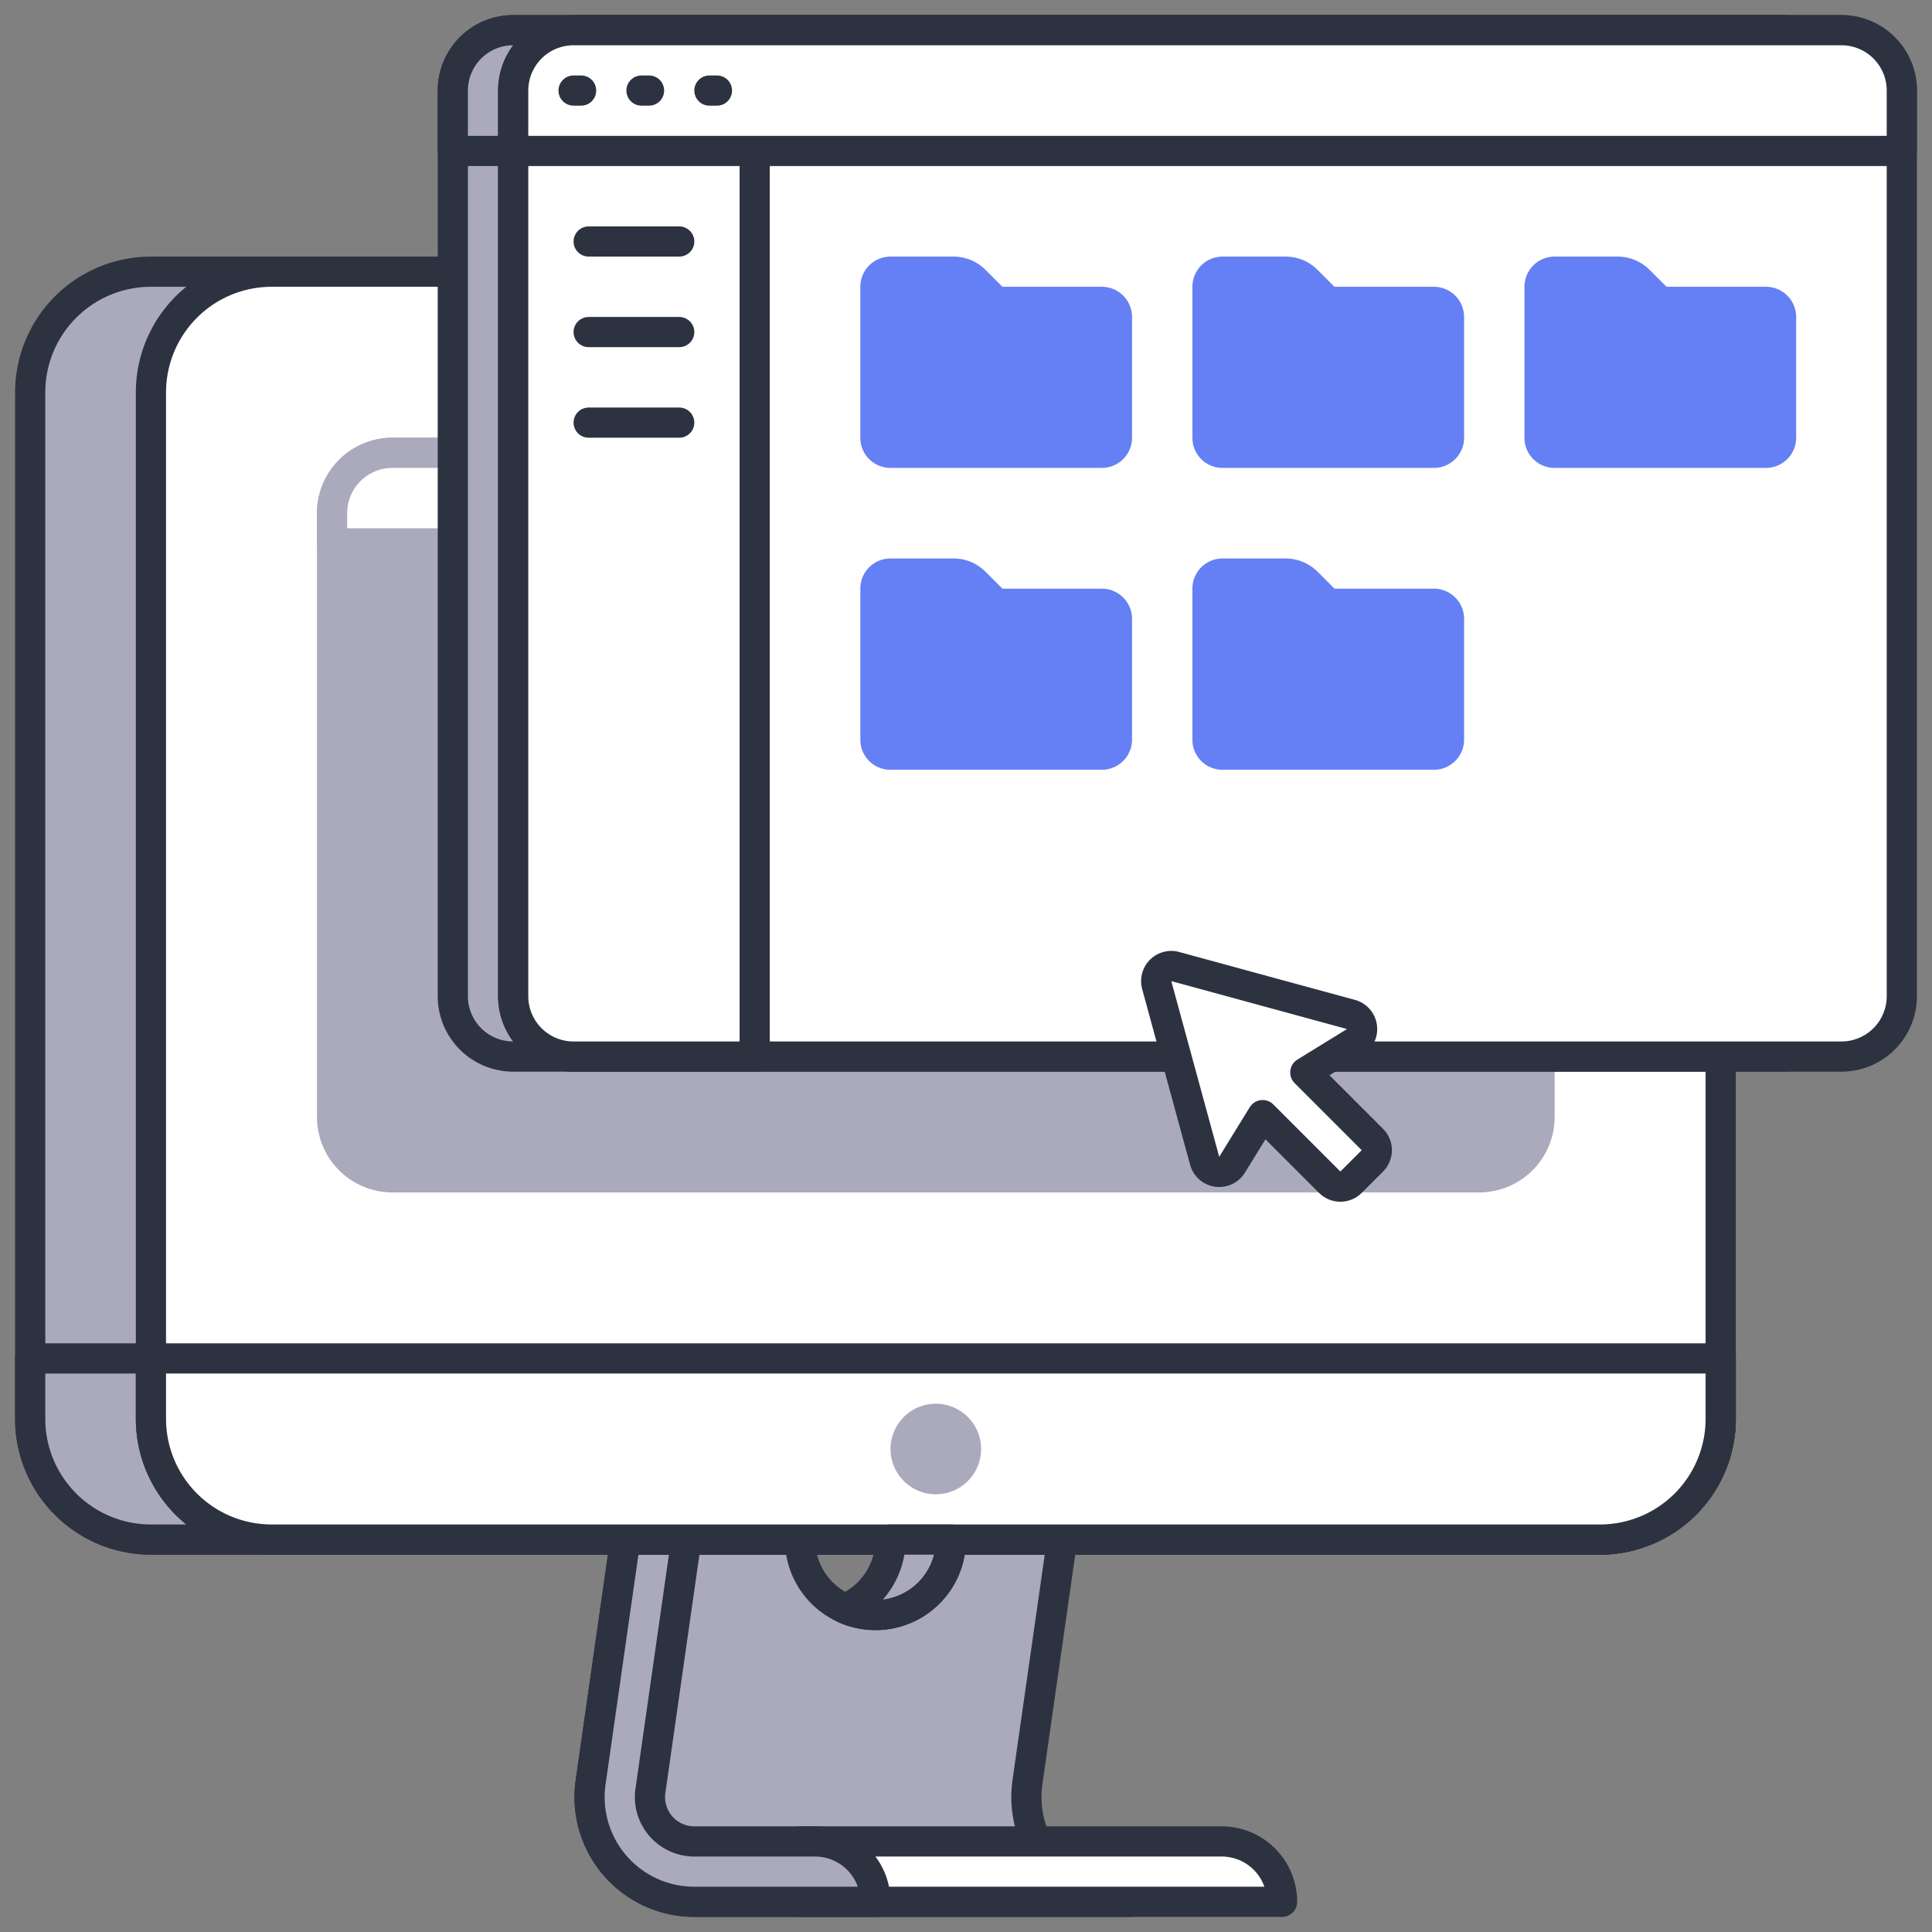
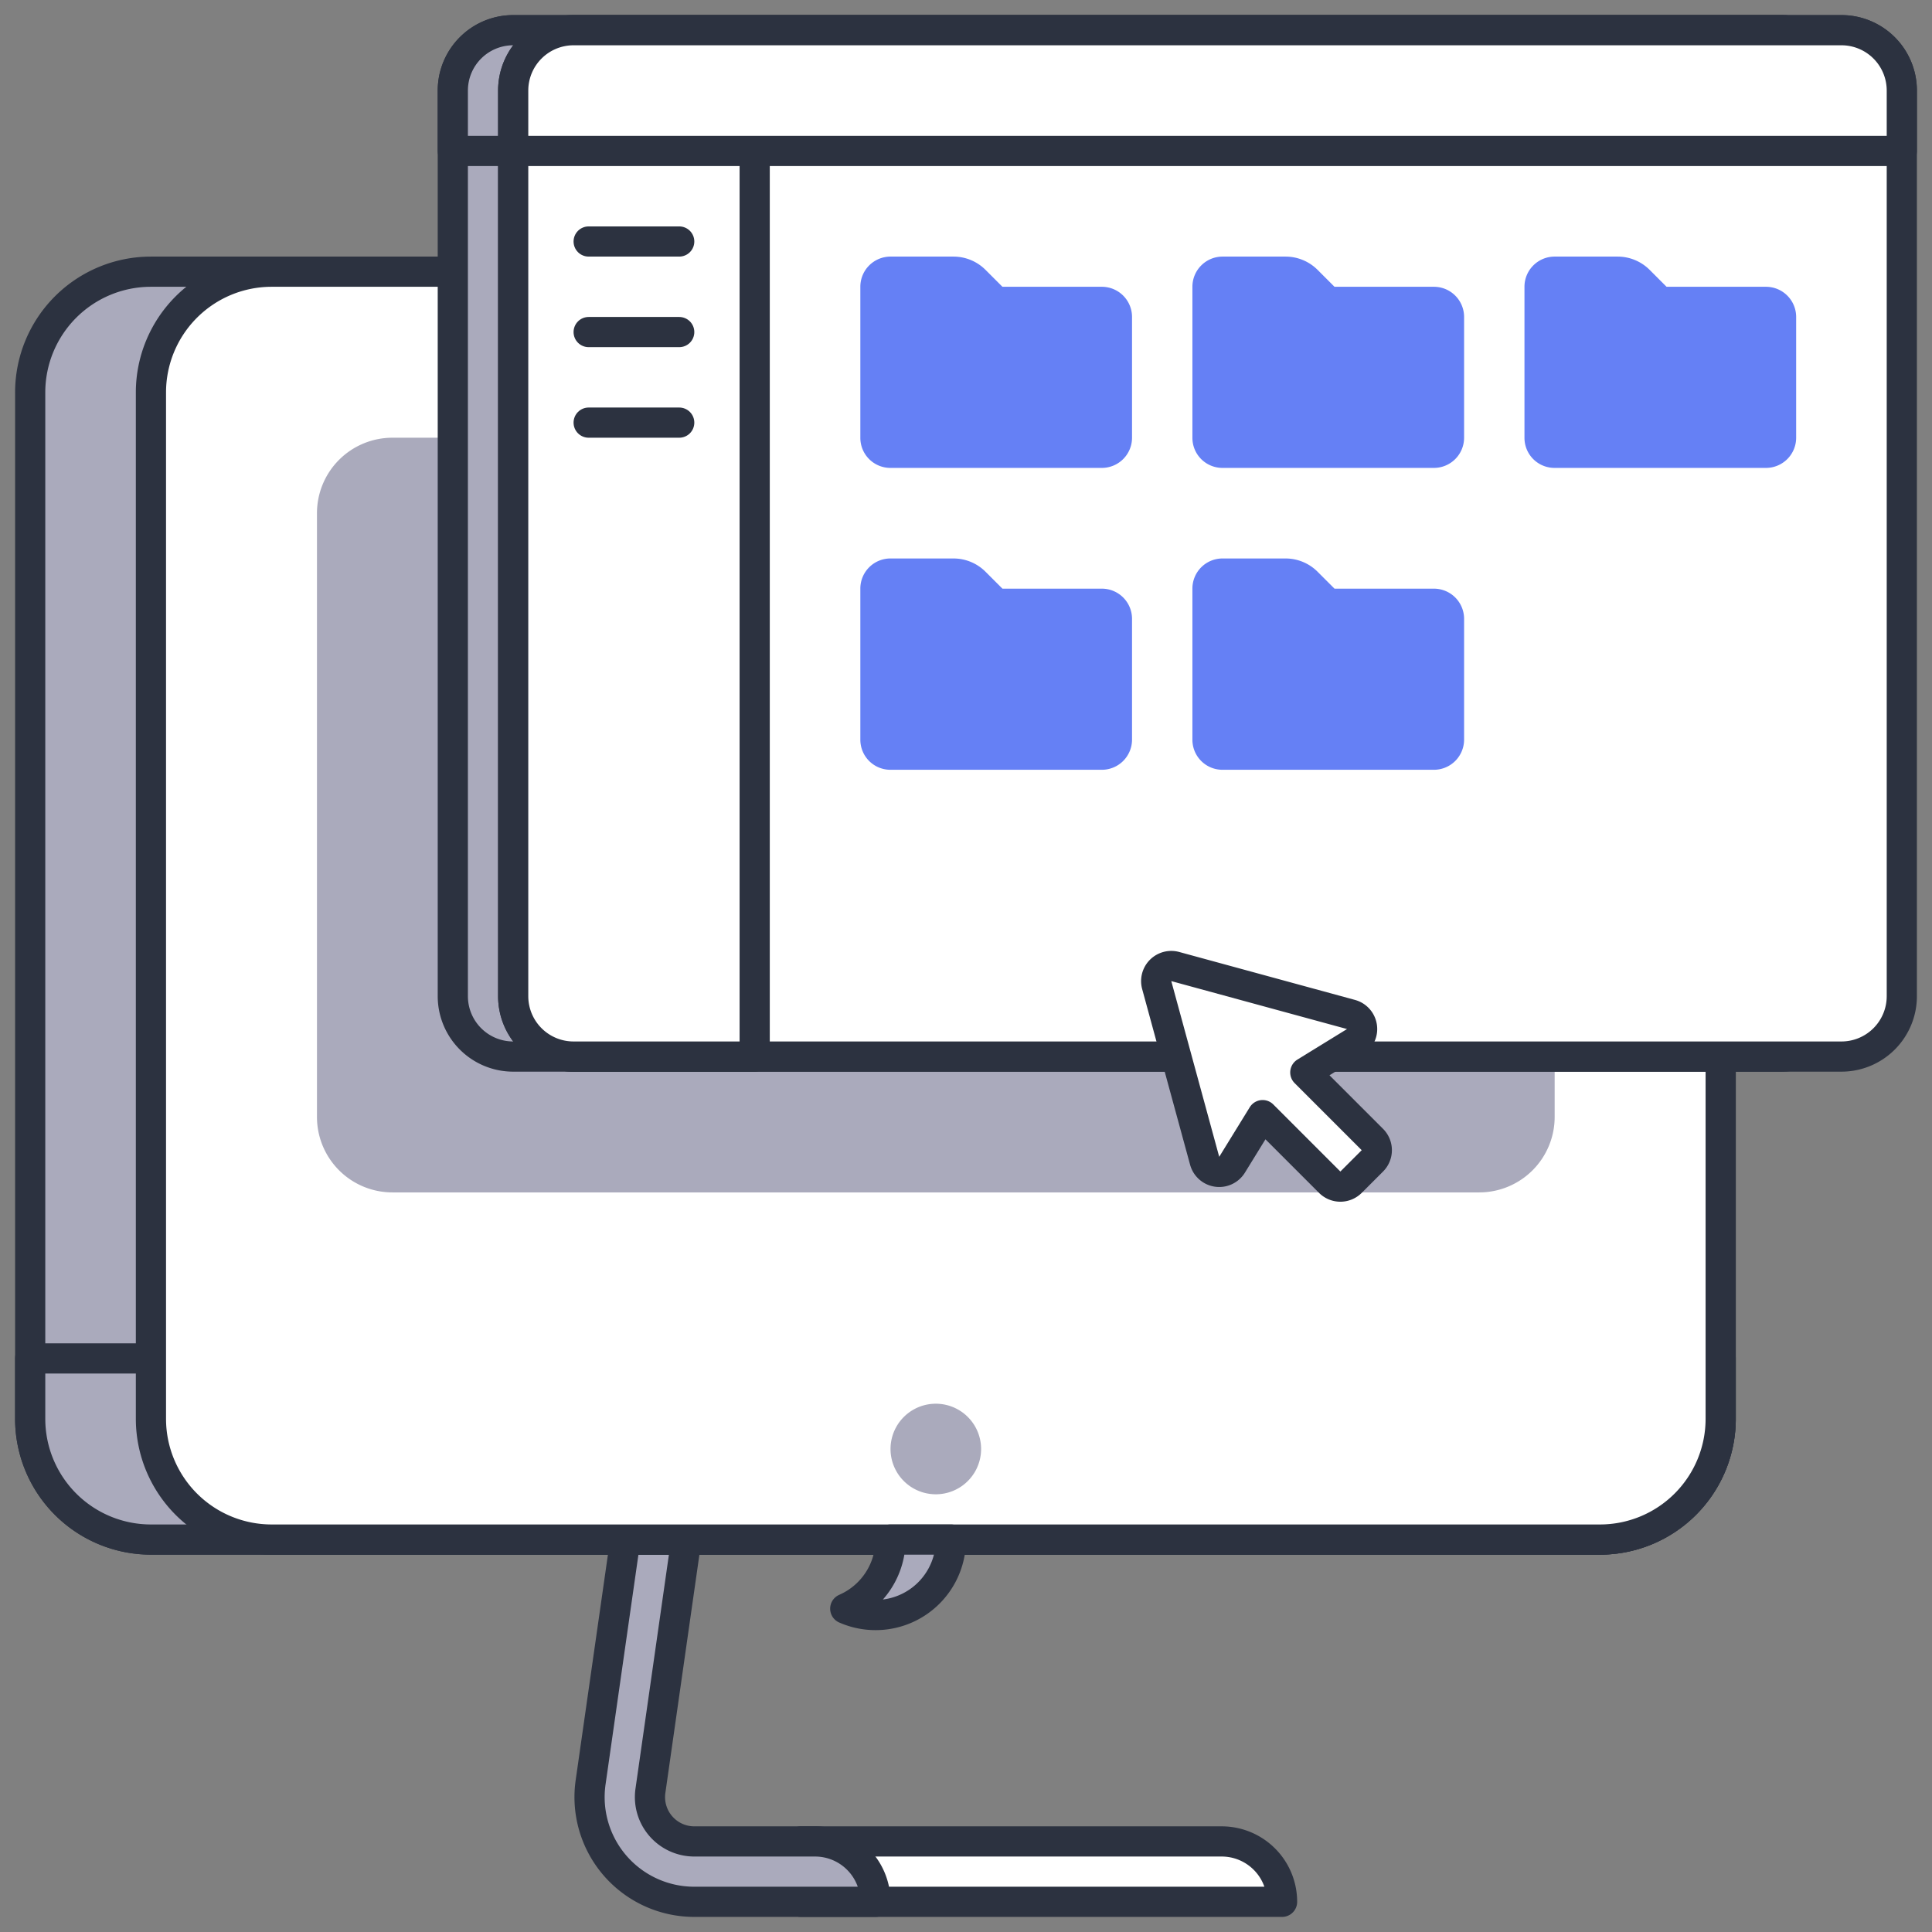
<svg xmlns="http://www.w3.org/2000/svg" width="64" height="64" fill="none">
  <rect width="100%" height="100%" fill="#808080" stroke="none" />
  <g stroke-linecap="round" stroke-linejoin="round">
-     <path fill="#aaaabc" stroke="#2c3240" d="m34.035 59.04 1.15-8.04H31.5a2.5 2.5 0 0 1-5 0h-5.786l-1.148 8.04A3.468 3.468 0 0 0 23 63h14.47a3.469 3.469 0 0 1-3.434-3.96v0Z" />
    <path fill="#fff" stroke="#2c3240" d="M26.53 61h13.94a2 2 0 0 1 2 2H26.53v-2Z" />
    <path fill="#aaaabc" stroke="#2c3240" d="M27 61h-4a1.469 1.469 0 0 1-1.454-1.677L22.735 51h-2.02l-1.15 8.04A3.468 3.468 0 0 0 23 63h6a2 2 0 0 0-2-2ZM53 9H5a4 4 0 0 0-4 4v34a4 4 0 0 0 4 4h48a4 4 0 0 0 4-4V13a4 4 0 0 0-4-4Z" />
    <path fill="#aaaabc" stroke="#2c3240" d="M1 45v2a4 4 0 0 0 4 4h48a4 4 0 0 0 4-4v-2H1Z" />
    <path fill="#fff" stroke="#2c3240" d="M53 9H9a4 4 0 0 0-4 4v34a4 4 0 0 0 4 4h44a4 4 0 0 0 4-4V13a4 4 0 0 0-4-4Z" />
-     <path fill="#fff" stroke="#2c3240" d="M5 45v2a4 4 0 0 0 4 4h44a4 4 0 0 0 4-4v-2H5Z" />
    <path fill="#aaaabc" stroke="#aaaabc" d="M49 15H13a2 2 0 0 0-2 2v20a2 2 0 0 0 2 2h36a2 2 0 0 0 2-2V17a2 2 0 0 0-2-2Z" />
-     <path fill="#fff" stroke="#aaaabc" d="M13 15h36a2 2 0 0 1 2 2v1H11v-1a2 2 0 0 1 2-2v0Z" />
    <path fill="#aaaabc" stroke="#2c3240" d="M59 1H17a2 2 0 0 0-2 2v30a2 2 0 0 0 2 2h42a2 2 0 0 0 2-2V3a2 2 0 0 0-2-2Z" />
    <path fill="#aaaabc" stroke="#2c3240" d="M17 1h42a2 2 0 0 1 2 2v2H15V3a2 2 0 0 1 2-2v0Z" />
    <path fill="#fff" stroke="#2c3240" d="M61 1H19a2 2 0 0 0-2 2v30a2 2 0 0 0 2 2h42a2 2 0 0 0 2-2V3a2 2 0 0 0-2-2Z" />
    <path fill="#fff" stroke="#2c3240" d="M17 5h8v30h-6a2 2 0 0 1-2-2V5Zm2-4h42a2 2 0 0 1 2 2v2H17V3a2 2 0 0 1 2-2v0Z" />
-     <path stroke="#2c3240" d="M19 3h.25m2 0h.25m2 0h.25" />
    <path fill="#6580f5" stroke="#6580f5" d="m55 10-.707-.707A1 1 0 0 0 53.586 9H51.5a.499.499 0 0 0-.5.499v5.006a.495.495 0 0 0 .5.495h7a.5.5 0 0 0 .5-.5v-4a.5.5 0 0 0-.5-.5H55Zm-22 0-.707-.707A1 1 0 0 0 31.586 9H29.5a.499.499 0 0 0-.5.499v5.006a.495.495 0 0 0 .5.495h7a.5.5 0 0 0 .5-.5v-4a.5.5 0 0 0-.5-.5H33Zm0 10-.707-.707a1 1 0 0 0-.707-.293H29.5a.497.497 0 0 0-.5.499v5.006a.495.495 0 0 0 .5.495h7a.5.5 0 0 0 .5-.5v-4a.5.5 0 0 0-.5-.5H33Zm11-10-.707-.707A1 1 0 0 0 42.586 9H40.5a.499.499 0 0 0-.5.499v5.006a.495.495 0 0 0 .5.495h7a.5.5 0 0 0 .5-.5v-4a.5.5 0 0 0-.5-.5H44Zm0 10-.707-.707a1 1 0 0 0-.707-.293H40.5a.497.497 0 0 0-.5.499v5.006a.495.495 0 0 0 .5.495h7a.5.5 0 0 0 .5-.5v-4a.5.5 0 0 0-.5-.5H44Z" />
    <path fill="#aaaabc" stroke="#2c3240" d="M28 53.289A2.495 2.495 0 0 0 31.5 51h-2a2.498 2.498 0 0 1-1.5 2.289v0Z" />
    <path fill="#aaaabc" stroke="#aaaabc" d="M31 49a1 1 0 1 0 0-2 1 1 0 0 0 0 2Z" />
    <path fill="#fff" stroke="#2c3240" d="M44.884 34.514a.5.5 0 0 0-.13-.908l-5.822-1.588a.5.5 0 0 0-.614.614l1.588 5.821a.5.5 0 0 0 .908.13l1.012-1.643 2.222 2.222a.5.5 0 0 0 .707 0l.707-.707a.5.5 0 0 0 0-.707l-2.222-2.222 1.644-1.012Z" />
    <path stroke="#2c3240" d="M19.5 8h3m-3 3h3m-3 3h3" />
  </g>
</svg>